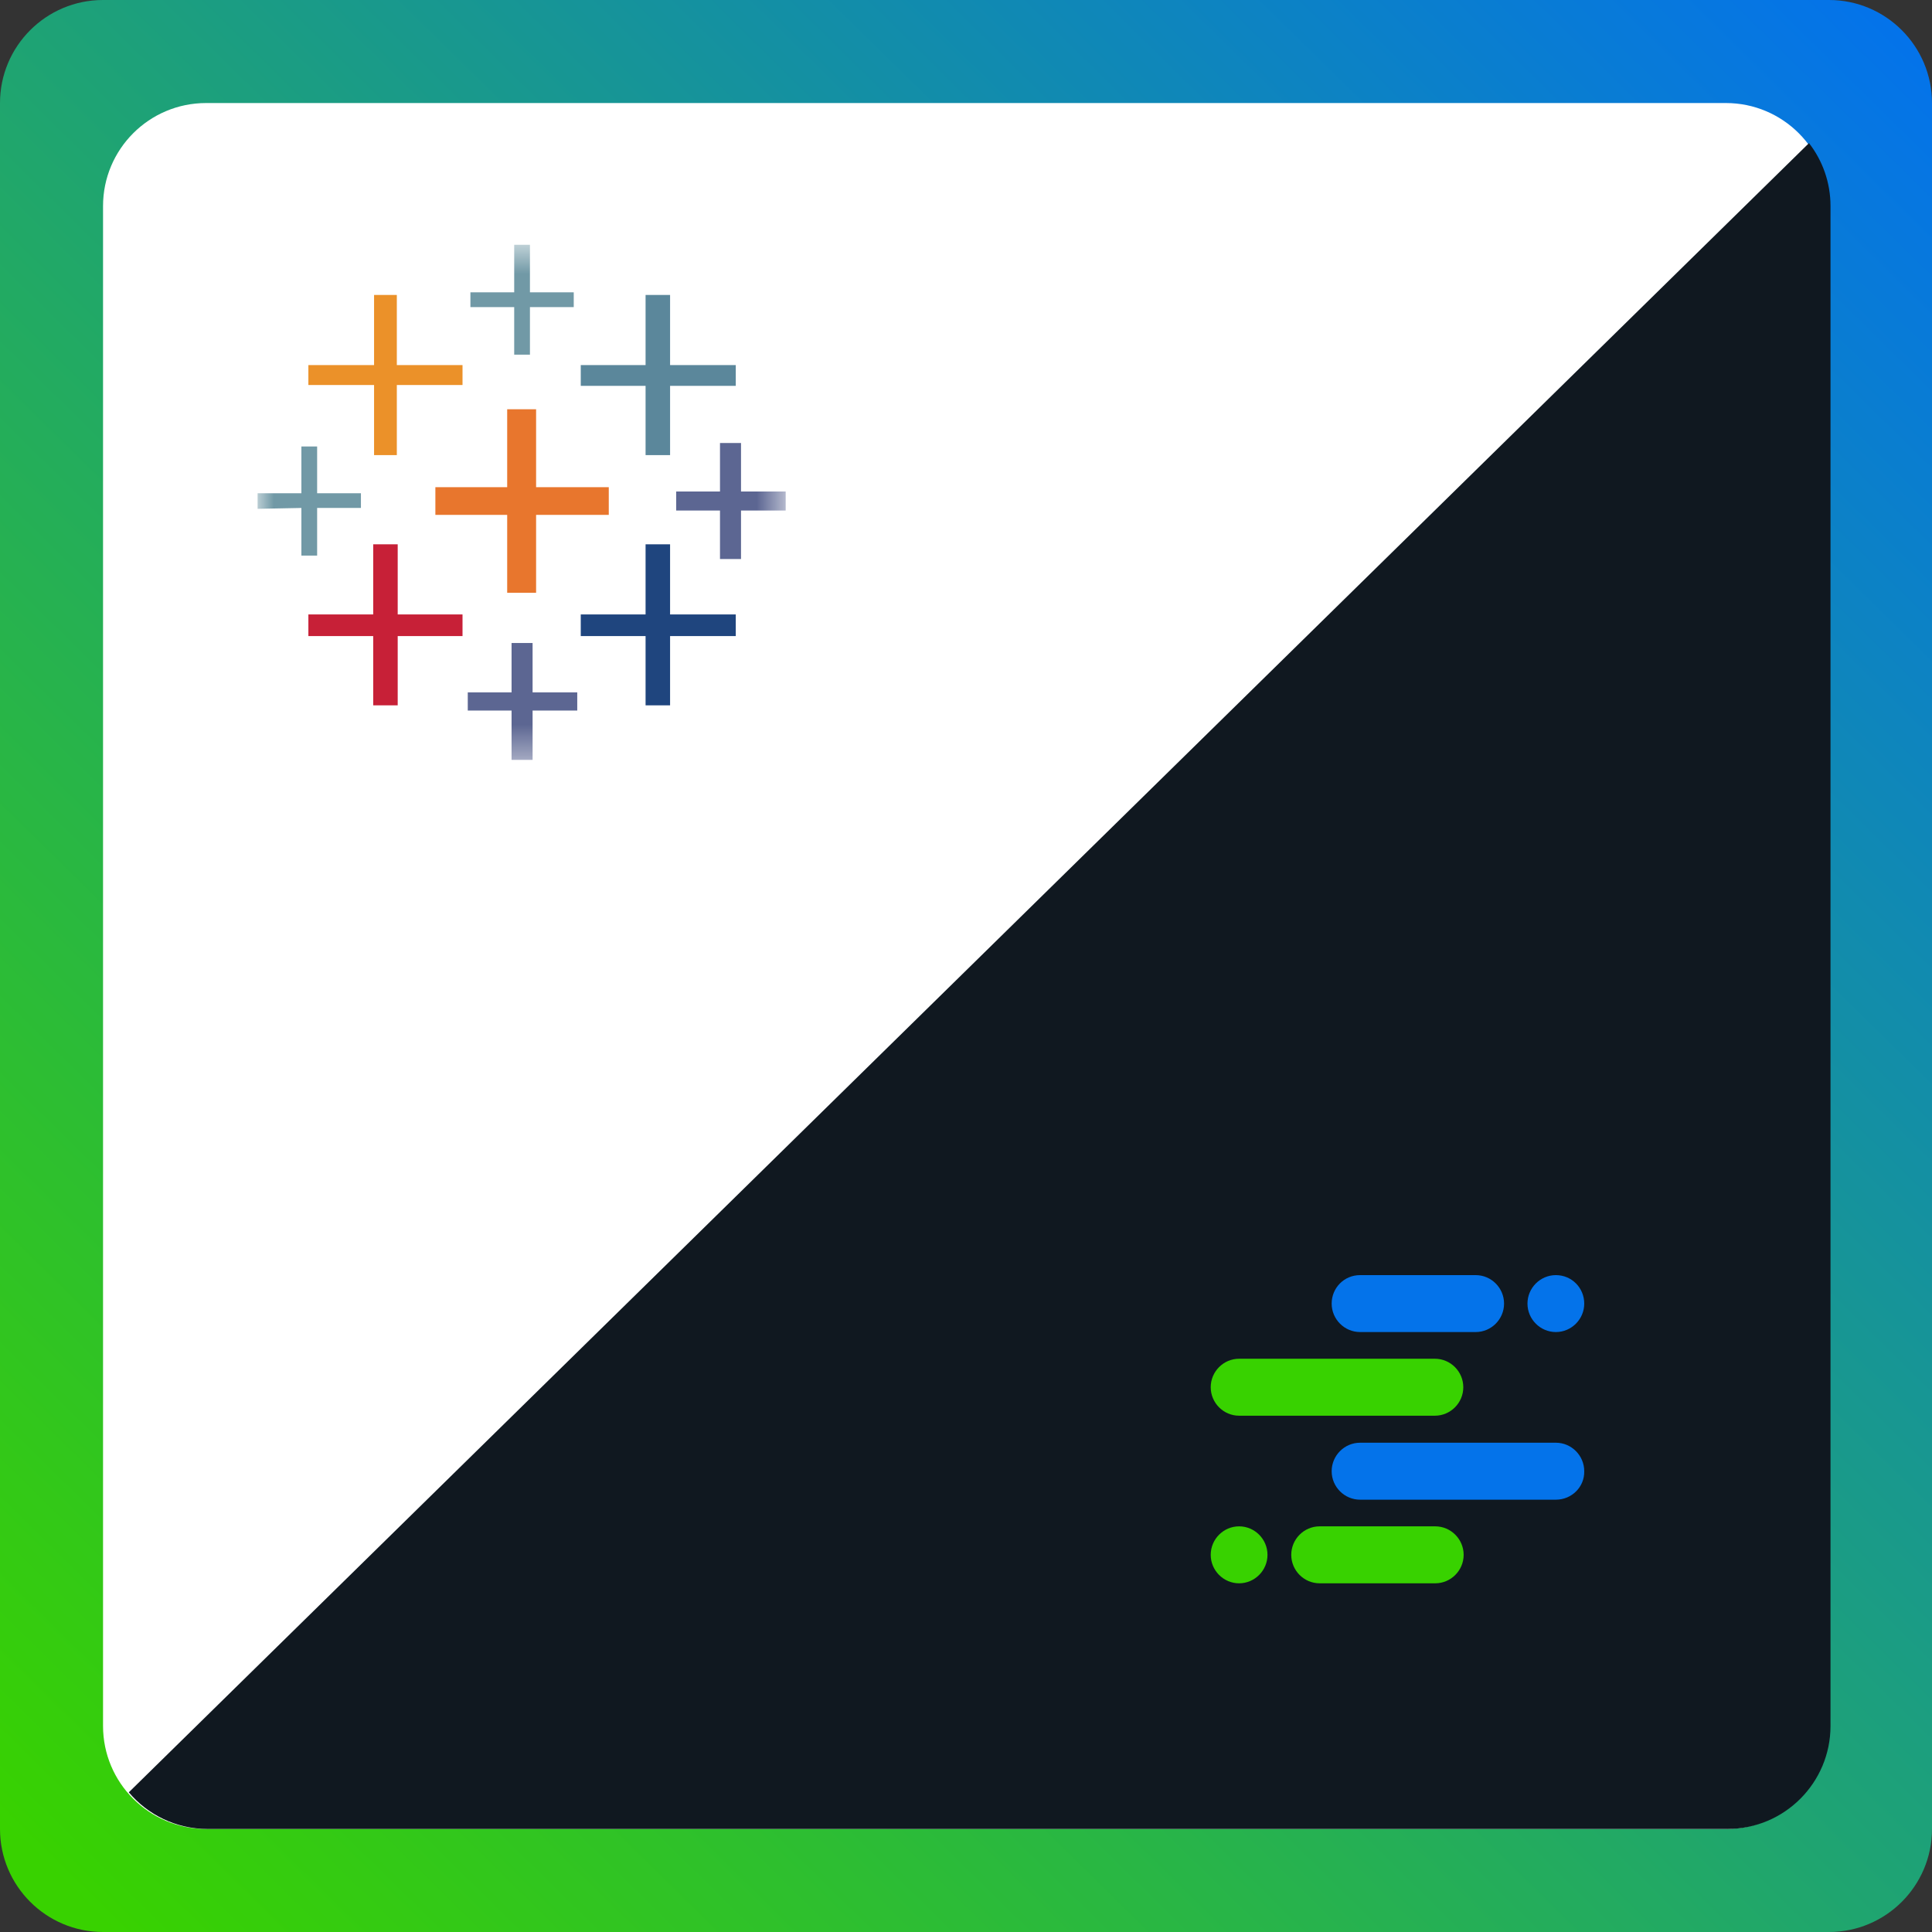
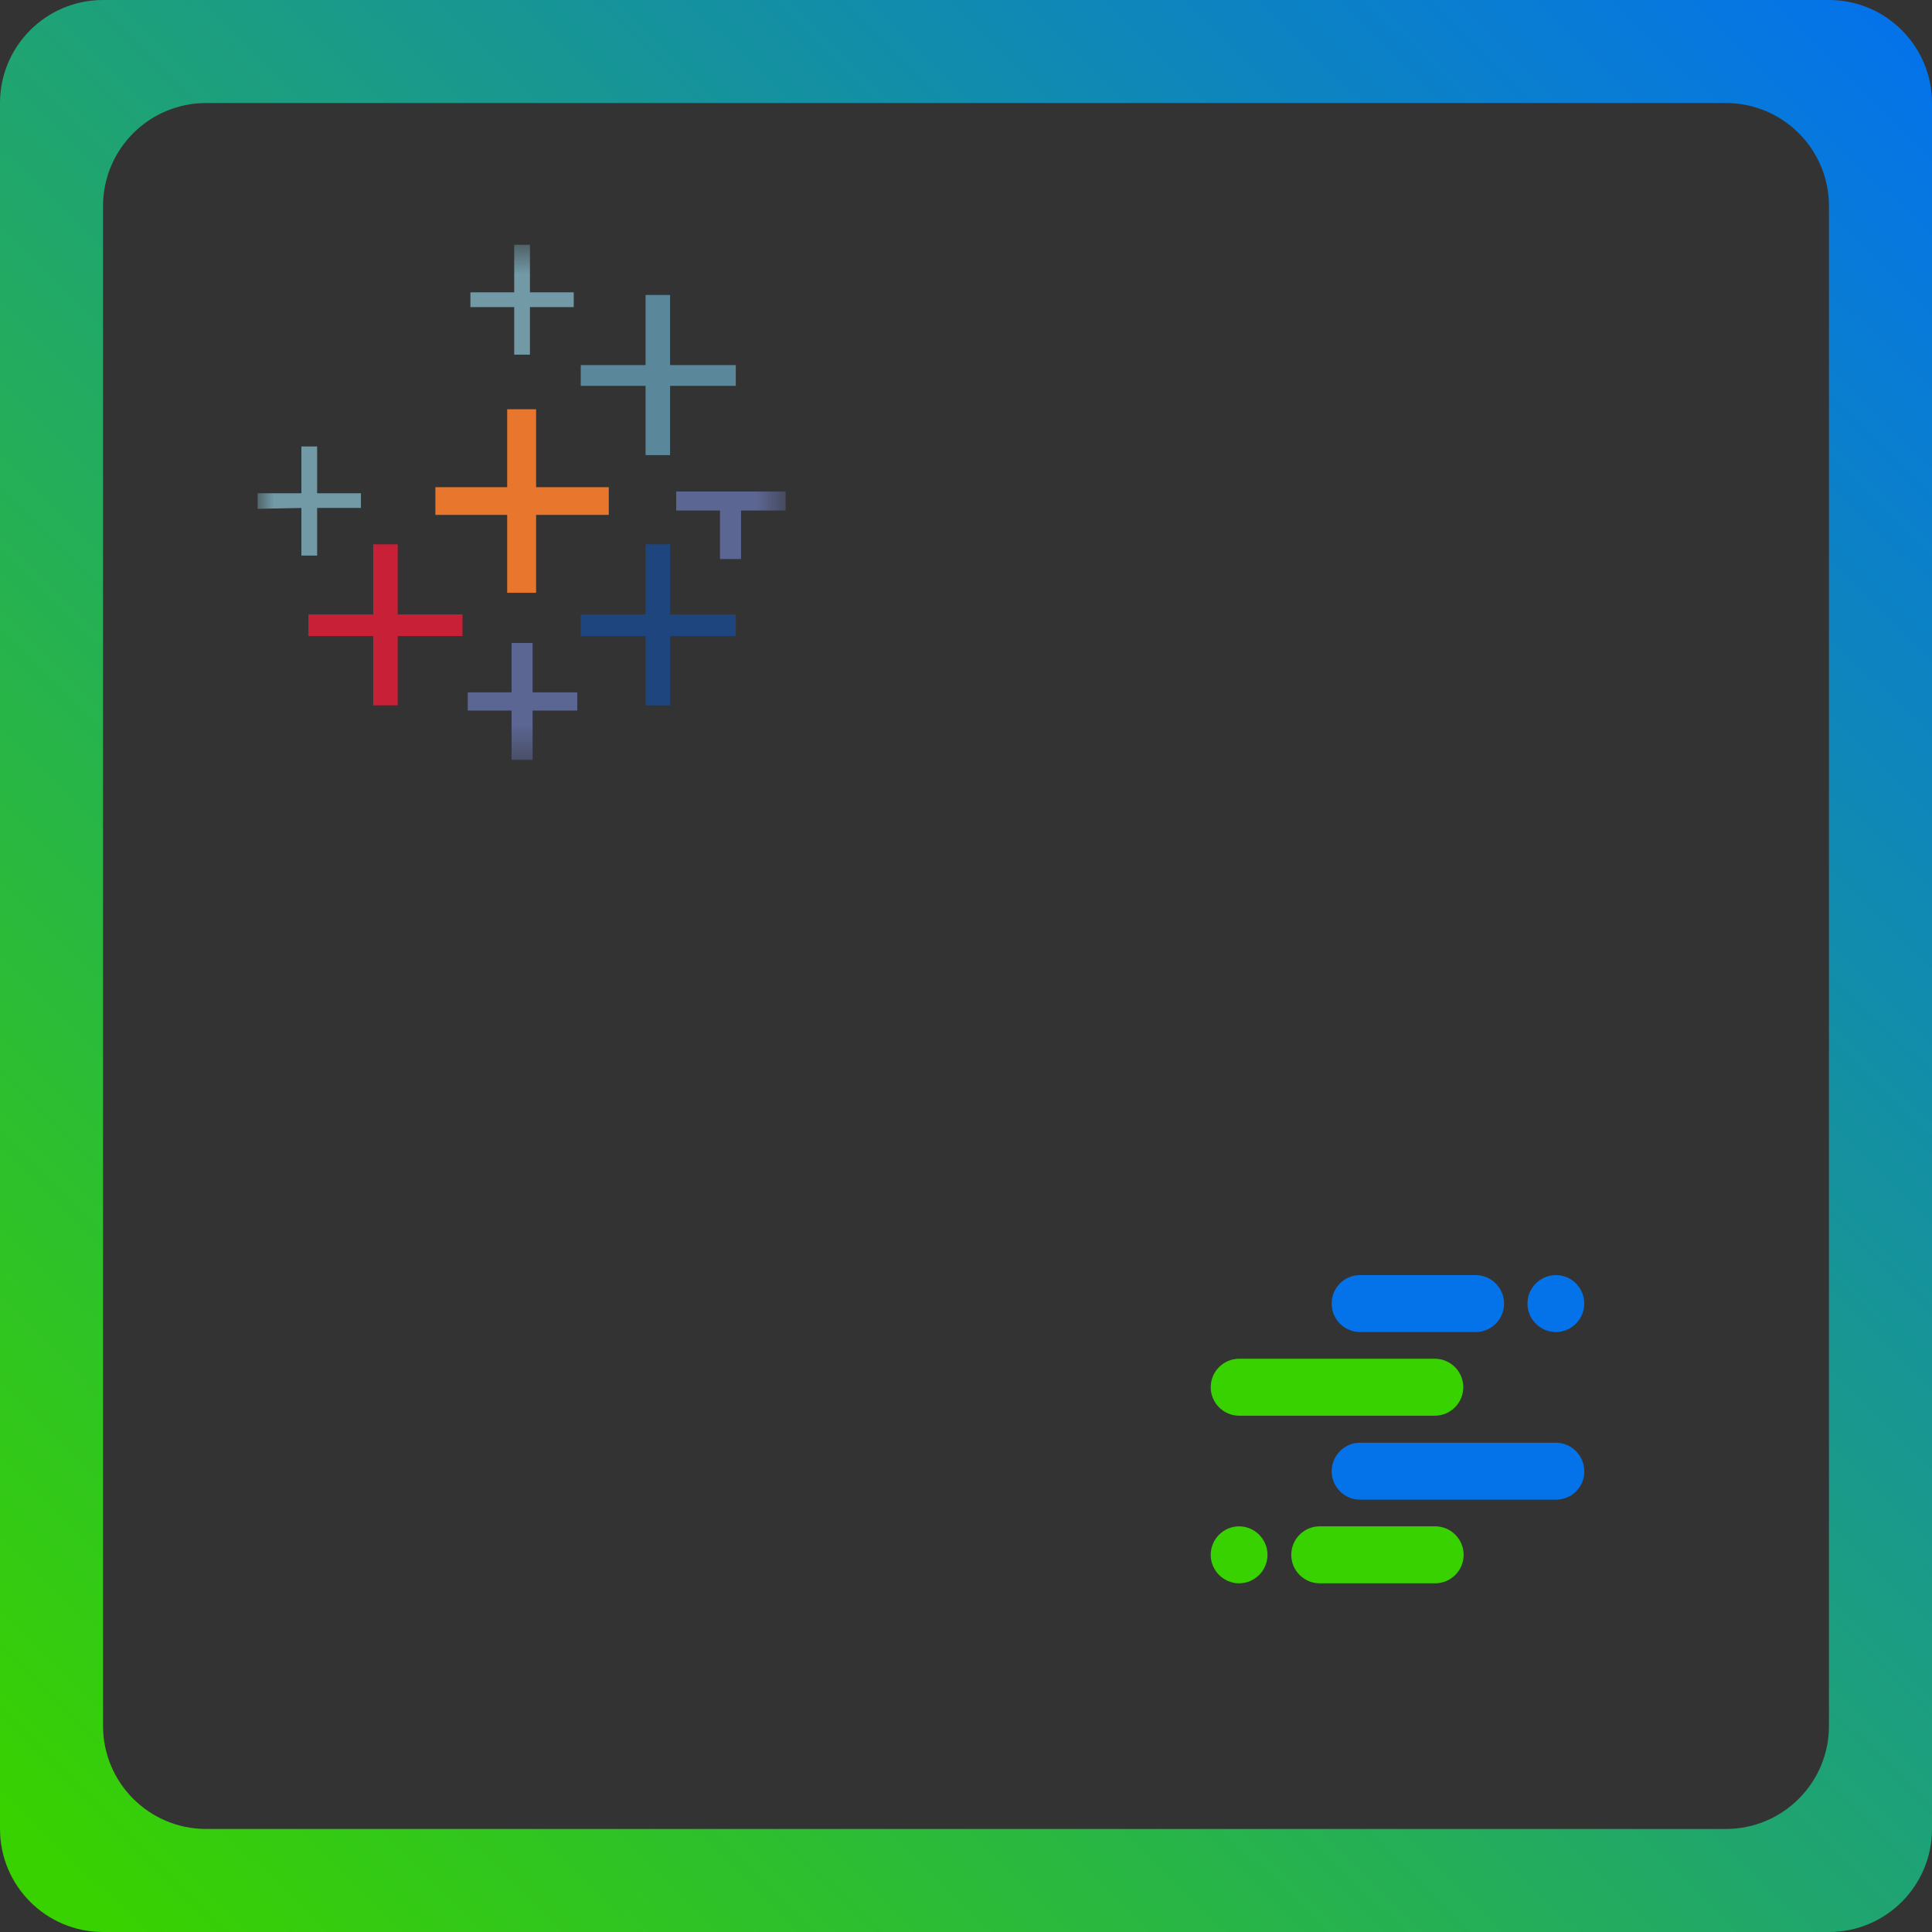
<svg xmlns="http://www.w3.org/2000/svg" width="60" height="60" viewBox="0 0 60 60" fill="none">
  <rect x="0" y="0" width="60" height="60" fill="#333333" stroke="none" />
  <g clip-path="url(#clip0_5099_156)">
-     <path d="M58.8 1.6H1.2V57.6H58.8V1.6Z" fill="white" />
    <path fill-rule="evenodd" clip-rule="evenodd" d="M3.2 0C1.433 0 0 1.433 0 3.2V56.8C0 58.567 1.433 60 3.2 60H56.8C58.567 60 60 58.567 60 56.8V3.2C60 1.433 58.567 0 56.8 0H3.2ZM6.4 3.2C4.633 3.2 3.2 4.633 3.2 6.4V53.6C3.2 55.367 4.633 56.8 6.4 56.8H53.6C55.367 56.8 56.8 55.367 56.8 53.6V6.4C56.8 4.633 55.367 3.2 53.6 3.2H6.4Z" fill="url(#paint0_linear_5099_156)" />
-     <path fill-rule="evenodd" clip-rule="evenodd" d="M4 55.662C4.587 56.358 5.466 56.8 6.448 56.8H53.648C55.415 56.8 56.848 55.367 56.848 53.6V6.4C56.848 5.663 56.599 4.985 56.18 4.444L4 55.662Z" fill="#101820" />
    <path d="M42.238 39.6H45.829C46.314 39.6 46.71 39.998 46.71 40.484C46.71 40.97 46.314 41.368 45.829 41.368H42.238C41.753 41.368 41.356 40.97 41.356 40.484C41.356 39.998 41.742 39.6 42.238 39.6ZM48.319 39.6C47.834 39.6 47.437 39.998 47.437 40.484C47.437 40.97 47.834 41.368 48.319 41.368C48.803 41.368 49.2 40.97 49.2 40.484C49.2 39.998 48.814 39.6 48.319 39.6ZM48.319 46.574H42.238C41.753 46.574 41.356 46.176 41.356 45.69C41.356 45.203 41.753 44.805 42.238 44.805H48.319C48.803 44.805 49.2 45.203 49.2 45.69C49.211 46.176 48.814 46.574 48.319 46.574Z" fill="#0473EA" />
    <path d="M38.481 42.197H44.562C45.047 42.197 45.444 42.595 45.444 43.081C45.444 43.568 45.047 43.966 44.562 43.966H38.481C37.997 43.966 37.6 43.568 37.6 43.081C37.6 42.595 37.997 42.197 38.481 42.197ZM44.573 49.171H40.982C40.497 49.171 40.101 48.773 40.101 48.287C40.101 47.8 40.497 47.402 40.982 47.402H44.573C45.058 47.402 45.455 47.8 45.455 48.287C45.455 48.773 45.058 49.171 44.573 49.171ZM38.481 49.171C38.966 49.171 39.363 48.773 39.363 48.287C39.363 47.8 38.966 47.402 38.481 47.402C37.997 47.402 37.6 47.8 37.6 48.287C37.6 48.773 37.997 49.171 38.481 49.171Z" fill="#38D200" />
    <mask id="mask0_5099_156" style="mask-type:luminance" maskUnits="userSpaceOnUse" x="8" y="7" width="17" height="17">
      <path d="M24.4 7.6H8V23.6H24.4V7.6Z" fill="white" />
    </mask>
    <g mask="url(#mask0_5099_156)">
      <path d="M15.751 18.41H16.649V15.99H18.906V15.13H16.649V12.71H15.751V15.13H13.521V15.99H15.751V18.41Z" fill="#E8762D" />
      <path d="M11.59 21.905H12.351V19.754H14.364V19.082H12.351V16.904H11.59V19.082H9.577V19.754H11.59V21.905Z" fill="#C72037" />
      <path d="M20.049 14.134H20.81V11.983H22.85V11.338H20.81V9.16H20.049V11.338H18.036V11.983H20.049V14.134Z" fill="#5B879B" />
      <path d="M15.887 23.599H16.54V22.067H17.927V21.502H16.54V19.969H15.887V21.502H14.527V22.067H15.887V23.599Z" fill="#5C6692" />
-       <path d="M11.617 14.134H12.324V11.957H14.364V11.338H12.324V9.16H11.617V11.338H9.577V11.957H11.617V14.134Z" fill="#EB9129" />
-       <path d="M22.36 17.361H23.013V15.855H24.4V15.264H23.013V13.758H22.36V15.264H21V15.855H22.36V17.361Z" fill="#5C6692" />
+       <path d="M22.36 17.361H23.013V15.855H24.4V15.264H23.013V13.758V15.264H21V15.855H22.36V17.361Z" fill="#5C6692" />
      <path fill-rule="evenodd" clip-rule="evenodd" d="M20.049 21.905H20.81V19.754H22.85V19.082H20.81V16.904H20.049V19.082H18.036V19.754H20.049V21.905Z" fill="#1F457E" />
      <path d="M17.818 9.537V9.079H16.458V7.601H15.969V9.079H14.609V9.537H15.969V11.015H16.458V9.537H17.818ZM9.36 17.254H9.849V15.775H11.209V15.318H9.849V13.866H9.36V15.318H8V15.802L9.36 15.775V17.254Z" fill="#7199A6" />
    </g>
  </g>
  <defs>
    <linearGradient id="paint0_linear_5099_156" x1="2.2" y1="58.8" x2="59" y2="1" gradientUnits="userSpaceOnUse">
      <stop stop-color="#38D200" />
      <stop offset="1" stop-color="#0473EA" />
    </linearGradient>
    <clipPath id="clip0_5099_156">
      <rect width="60" height="60" fill="white" />
    </clipPath>
  </defs>
</svg>